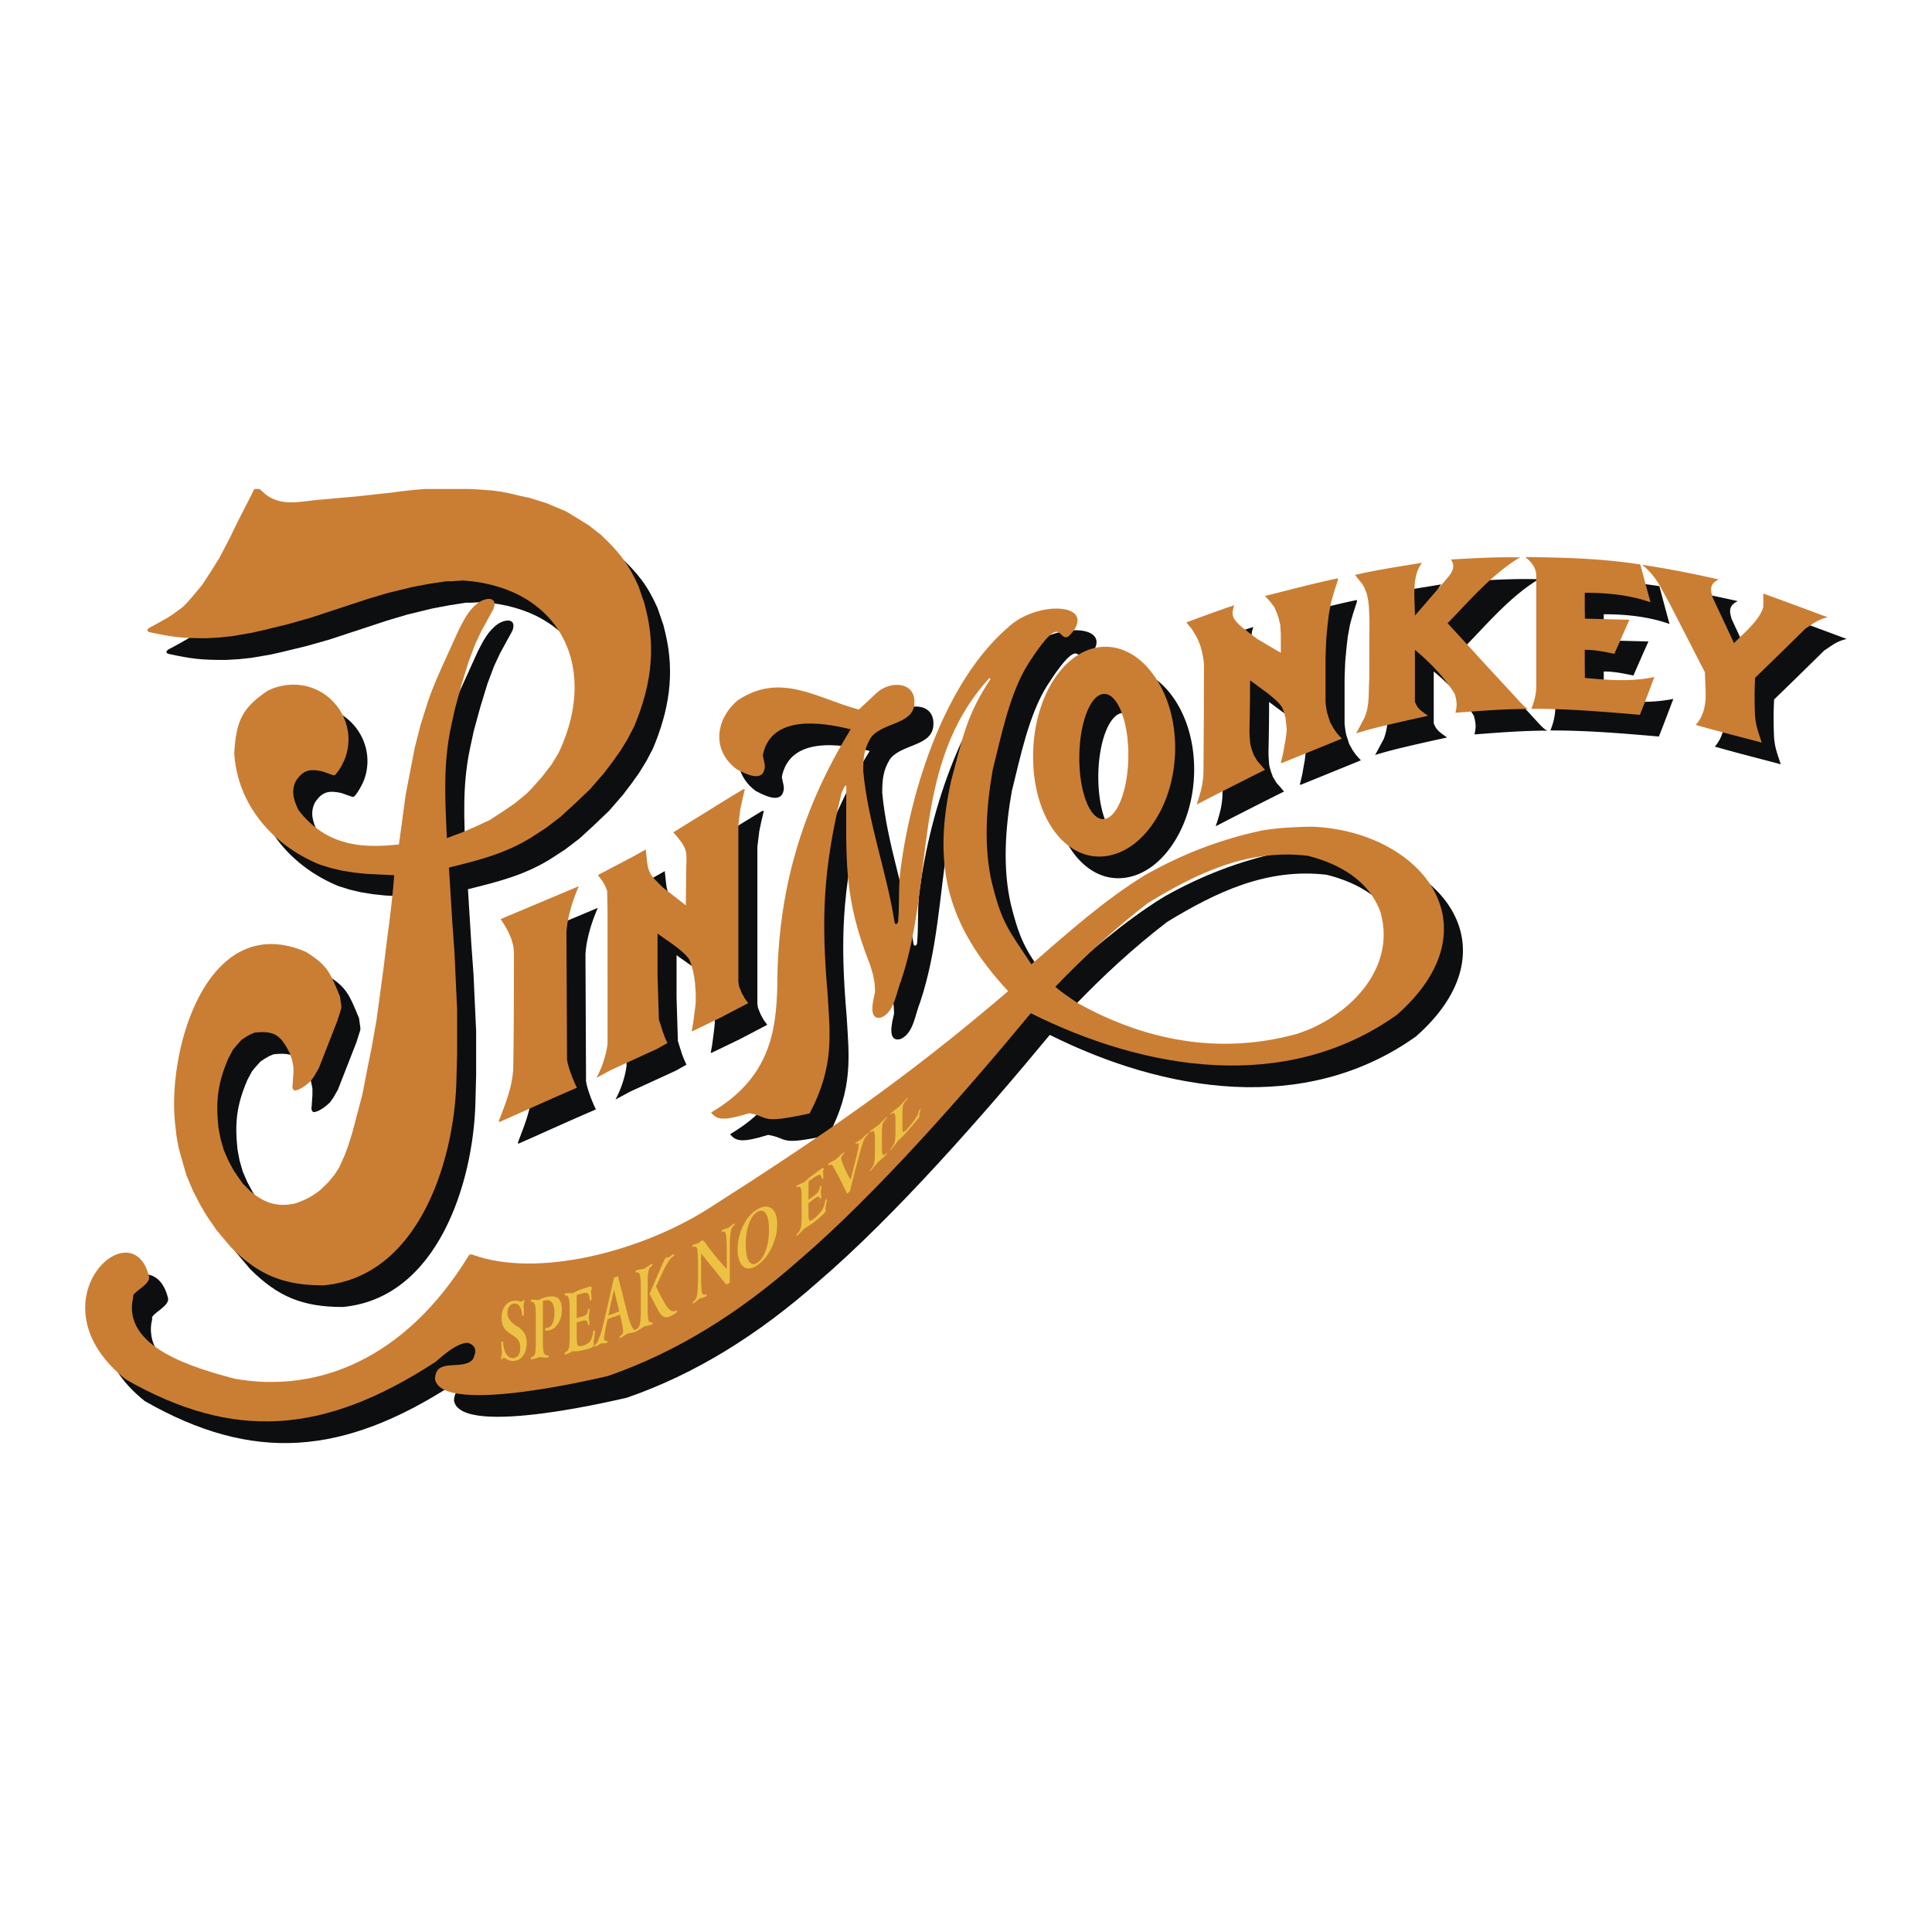
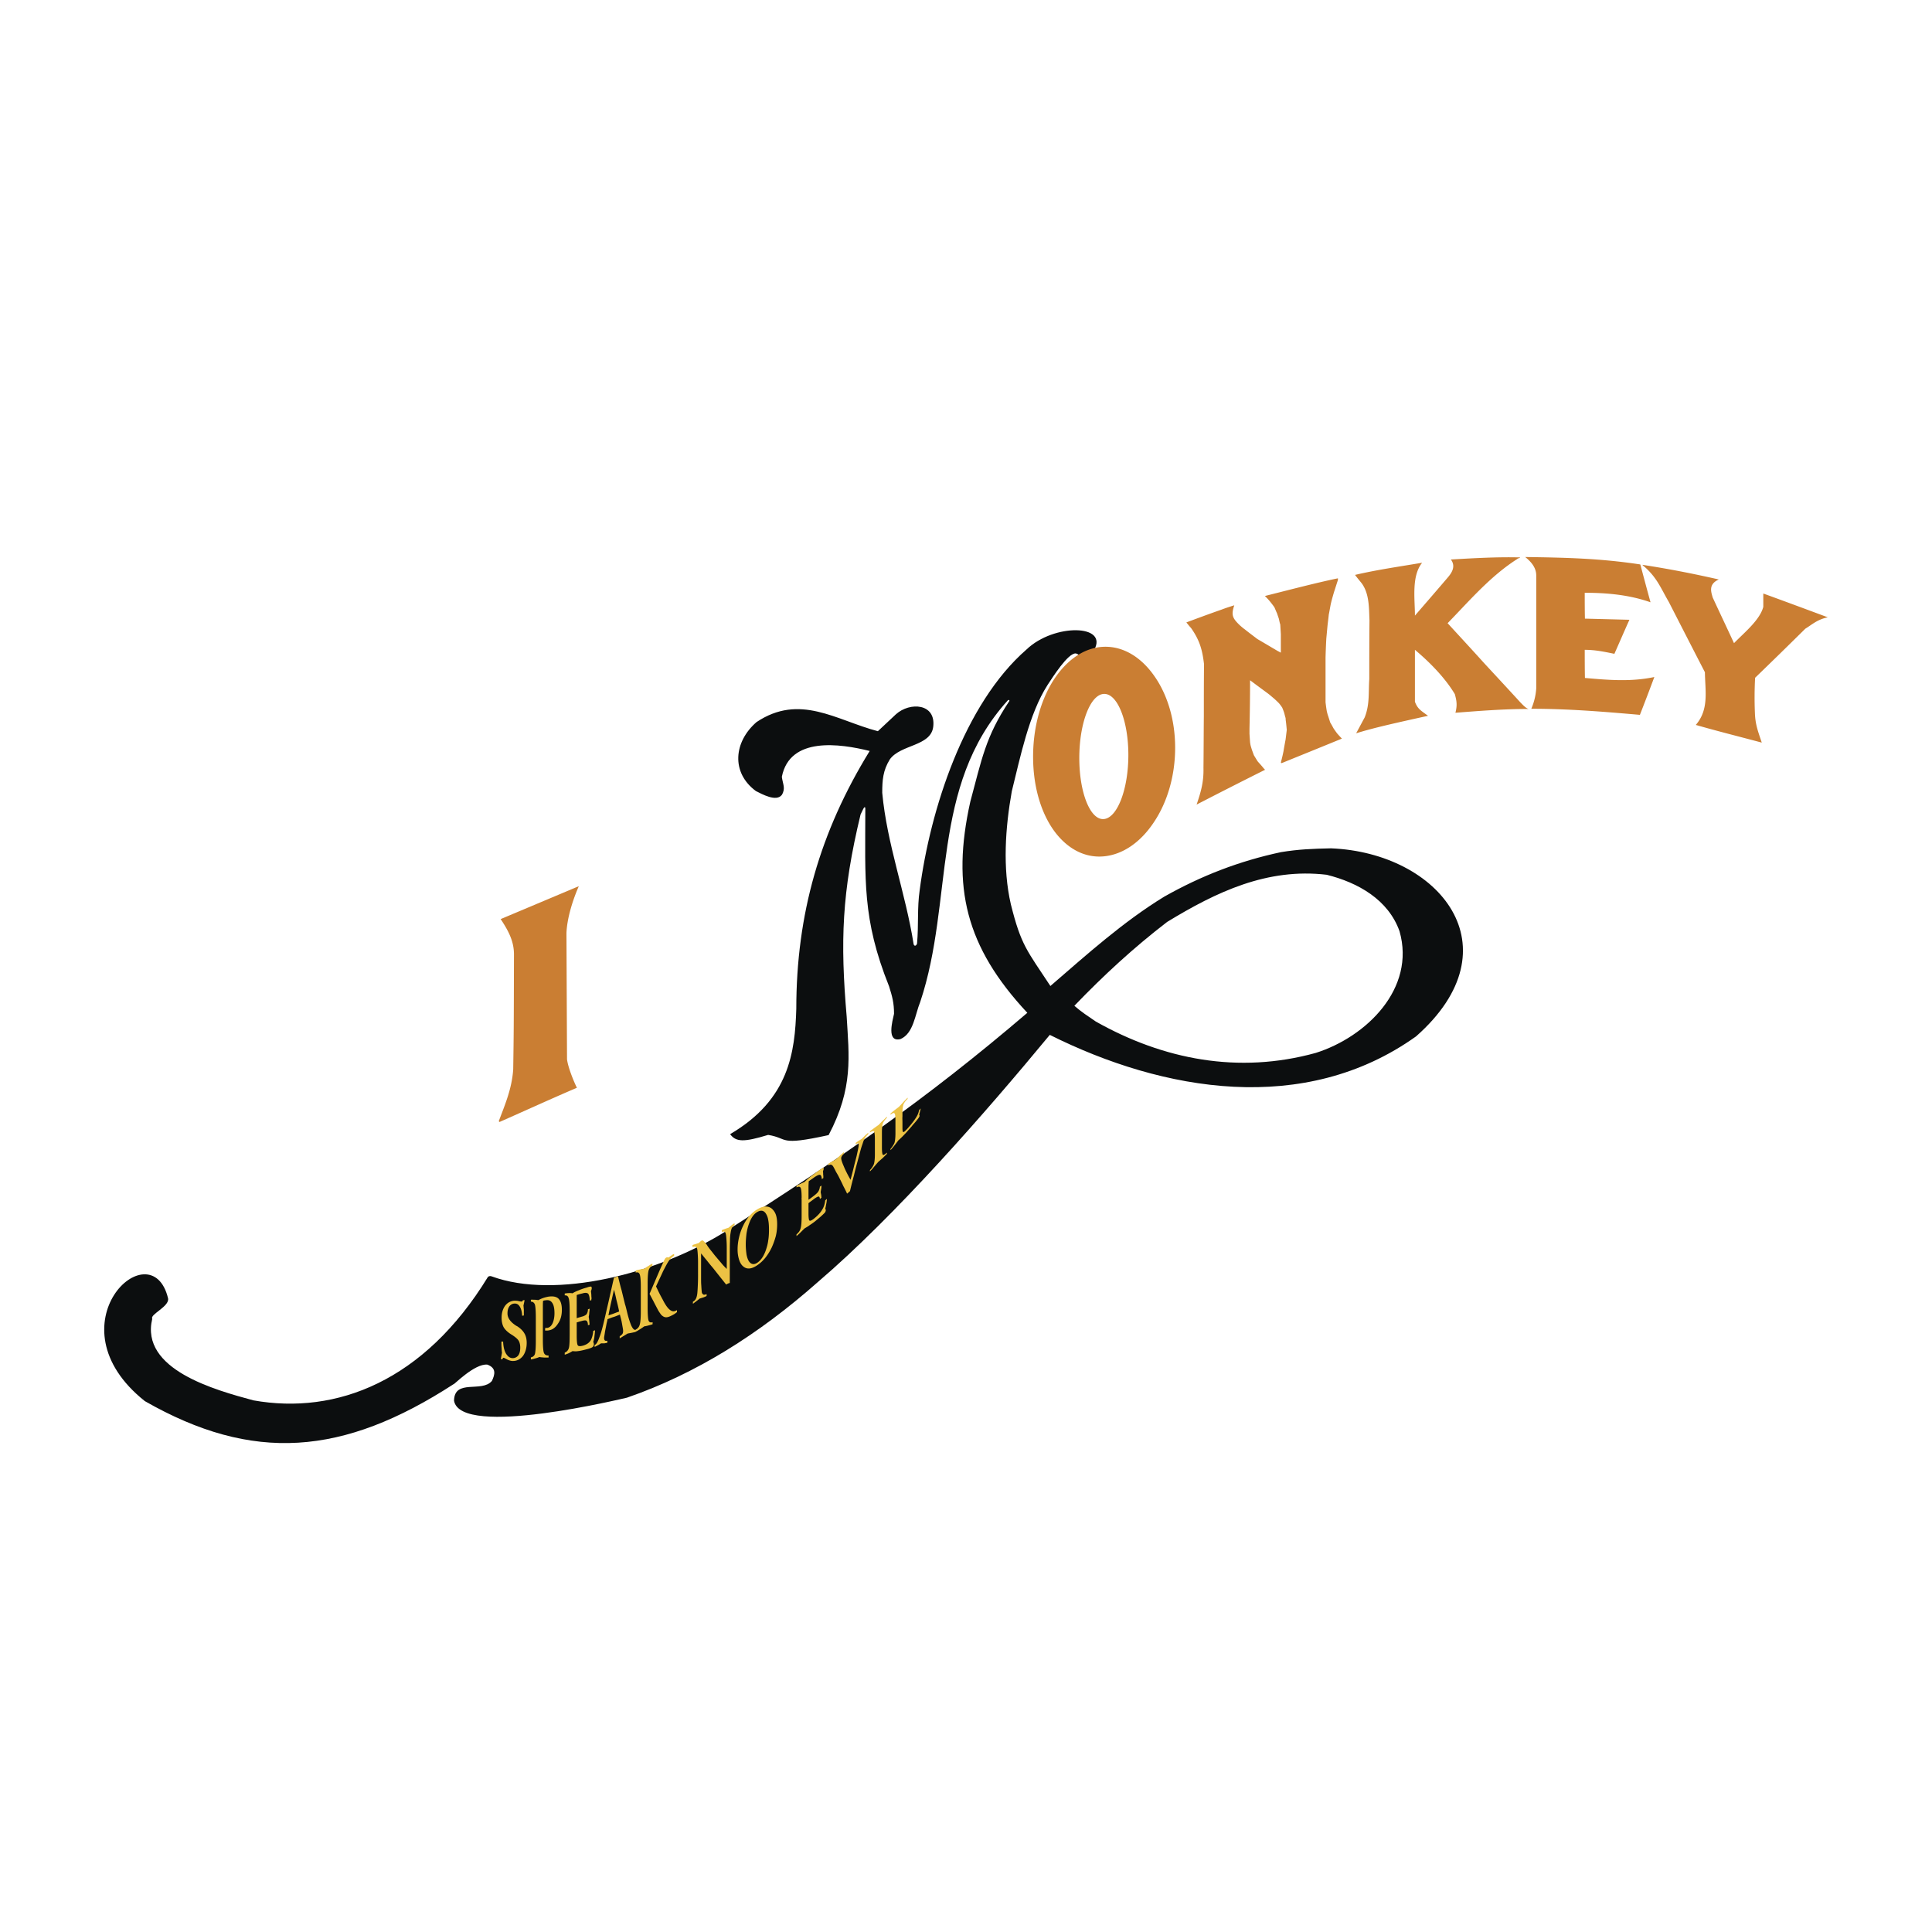
<svg xmlns="http://www.w3.org/2000/svg" width="2500" height="2500" viewBox="0 0 192.756 192.756">
  <g fill-rule="evenodd" clip-rule="evenodd">
-     <path fill="#fff" d="M0 0h192.756v192.756H0V0z" />
-     <path d="M47.2 50.907l1.973.057 1.84.133.968.133.93.189.854.209.911.189 1.708.531.777.322 1.252.531 1.176.702 1.043.664 1.176.91c1.84 1.746 2.77 2.884 3.794 5.18l.588 1.708.208.854c.949 4.022.342 7.665-1.252 11.459l-.645 1.233-.721 1.176-.797 1.119-.854 1.119-1.366 1.575-1.573 1.5-1.366 1.253-1.441 1.1-1.518.986c-2.599 1.594-5.198 2.239-8.177 2.979l.341 5.54.209 2.883.266 5.75v4.4l-.076 2.865c-.228 7.76-3.718 19.369-13.242 20.242-3.965 0-6.45-1.004-9.239-3.793l-1.441-1.709-.987-1.441-.588-.986-.778-1.498-.664-1.574-.322-1.121-.456-1.631-.209-1.176-.132-1.176c-.816-7.477 3.225-21.363 13.034-17.152 2.163 1.328 2.391 1.975 3.415 4.441l.132.928v.248l-.398 1.252-1.84 4.705-.456.797c-.114.15-.208.303-.322.455-.304.303-.55.492-.911.721-.266.152-.379.209-.664.266-.19.02-.342-.189-.266-.588l.076-1.119v-.647l-.133-.664-.208-.645c-.93-1.896-1.575-2.314-3.529-2.105l-.455.189-.456.266-.398.266-.531.588-.323.398-.455.854c-1.082 2.523-1.271 4.27-.986 6.945l.208 1.1.323 1.119.455 1.043.531.986.588.855.323.453.778.779c1.385 1.156 2.656 1.594 4.458 1.195 1.062-.379 1.593-.645 2.485-1.328l.797-.777.645-.779.455-.721.531-1.176.322-.854.456-1.441.588-2.24.398-1.498.588-3.016.322-1.576.531-2.996.721-5.369c.341-2.999.778-5.654 1.024-8.974l-2.789-.133-1.252-.133-1.176-.19-1.119-.265-1.101-.342c-4.591-1.878-8.196-5.881-8.519-11.118.19-3.054.684-4.458 3.339-6.223l.456-.208c4.724-1.765 8.821 2.675 7.266 6.943-.228.55-.531 1.12-.911 1.575-.094.133-.17.133-.284.114l-1.082-.379c-1.214-.266-1.897-.152-2.618.93-.531 1.024-.228 1.955.247 2.941 2.826 3.643 6.45 3.813 10.017 3.415l.342-2.505.322-2.409.911-4.724.588-2.295.721-2.277.398-1.119.456-1.119.455-1.043 1.783-3.927c.531-1.043 1.043-2.068 2.03-2.751.797-.493 1.859-.531 1.423.683l-1.233 2.258-.588 1.252-.664 1.764-.721 2.353-.645 2.353-.398 1.84c-.778 3.756-.569 7.19-.399 11.042l1.518-.569 1.366-.588 1.385-.645 1.233-.797 1.252-.835 1.176-.986.531-.531 1.043-1.176.91-1.176.721-1.176c4.174-8.803-.057-16.6-9.562-17.226l-1.043.057h-.532l-1.688.266-1.708.323-2.485.607-1.973.588-5.768 1.897-2.276.645-2.429.589-1.176.266-1.897.322-1.252.133-1.31.076c-2.447 0-3.339-.095-5.71-.607-.361-.133-.152-.322-.038-.417l.778-.417 1.043-.588.531-.322.968-.74.474-.455.512-.588.986-1.176.854-1.309.854-1.366 1.1-2.106c.816-1.746 1.556-3.092 2.372-4.743.208-.209.436-.152.626.038l.607.512.322.208c1.613.911 3.282.379 5.123.247l3.604-.323 3.453-.398c2.28-.292 3.988-.462 6.227-.387zM75.961 80.958l.133-.057h.114l-.247 1.044-.208.986-.19 1.556v15.651l.057.398.266.664.322.588.342.455-2.751 1.443-2.827 1.365-.057-.057.133-.721.189-1.441.076-.723v-.797l-.076-1.1c-.133-.93-.228-1.537-.588-2.352-.683-.969-2.258-1.879-3.149-2.562v4.25l.133 4.326.398 1.252.189.512.266.588-1.043.588-4.591 2.107-1.442.777c.588-1.119.949-2.238 1.101-3.357V93.022l-.038-1.974-.209-.531-.322-.531-.398-.512 3.604-1.897 1.176-.664.076.721c.095.949.152 1.593.854 2.295l.778.778 2.295 1.783c0-1.044.019-2.068.019-3.093.038-2.371.304-2.39-1.271-4.192l5.179-3.206 1.707-1.041z" fill="#0c0e0f" />
-     <path d="M59.645 90.577c-.626 1.423-1.176 3.225-1.233 4.686l.057 12.579c.095.797.664 2.201.986 2.846-2.618 1.119-5.18 2.295-7.722 3.414l-.076-.074c.588-1.576 1.309-3.207 1.442-5.18.057-3.795.057-3.795.076-11.459 0-1.195-.437-2.202-1.329-3.529l7.799-3.283zM135.381 59.862v.171c-.133.398-.246.778-.379 1.176a20.39 20.39 0 0 0-.324 1.176c-.074.36-.131.74-.207 1.101-.039.398-.096.777-.133 1.176-.039.398-.076.816-.115 1.214a62.427 62.427 0 0 0-.074 1.897v4.459c.037.304.074.626.133.93.037.152.074.303.133.456.057.189.133.398.189.607.113.19.227.398.34.607.115.171.248.36.381.531.15.171.303.342.455.493-1.992.816-4.004 1.632-6.014 2.448-.039-.019-.057-.038-.076-.057.094-.379.189-.759.266-1.119.057-.398.133-.797.209-1.195.037-.304.076-.626.113-.949l-.057-.607c-.02-.19-.057-.379-.057-.55-.059-.19-.096-.379-.152-.569a5.348 5.348 0 0 0-.189-.493 3.94 3.94 0 0 0-.322-.437 10.77 10.77 0 0 0-.455-.437c-.229-.19-.438-.379-.664-.55-.57-.417-1.139-.834-1.689-1.252a.277.277 0 0 1-.076-.057c0 1.612-.018 3.206-.057 4.838v.512c.02.266.039.55.057.834.02.133.039.266.076.38.037.151.076.266.113.398.076.189.133.379.209.55.133.209.246.418.381.607.189.208.359.398.531.607.057.076.131.152.189.208a577.412 577.412 0 0 0-6.83 3.472c.418-1.233.721-2.238.682-3.661.02-1.727.02-3.453.039-5.16 0-1.727 0-3.453.02-5.18-.172-1.442-.438-2.39-1.291-3.624-.17-.17-.322-.361-.475-.55 1.176-.436 2.354-.873 3.549-1.29.398-.151.814-.285 1.232-.417-.322.967-.189 1.271.531 1.973.17.152.342.285.531.437.398.323.816.626 1.232.949.684.398 1.348.796 2.031 1.195.113.057.207.114.322.17v-1.84l-.057-.968a4.132 4.132 0 0 1-.133-.55c-.076-.189-.133-.379-.189-.55-.096-.208-.172-.417-.266-.626-.305-.417-.551-.74-.949-1.119 1.973-.494 5.141-1.329 7.286-1.765zM112.045 66.692c1.955-.057 3.719 1.062 5.01 2.902 1.289 1.821 2.086 4.345 2.086 7.171 0 2.827-.797 5.426-2.086 7.38-1.291 1.973-3.055 3.263-5.01 3.453-1.953.19-3.719-.797-5.008-2.58-1.291-1.802-2.068-4.402-2.068-7.361 0-2.96.777-5.692 2.068-7.684 1.289-1.973 3.055-3.224 5.008-3.281zm-.018 4.439c1.346-.076 2.447 2.675 2.447 6.09s-1.102 6.28-2.447 6.394c-1.348.114-2.449-2.618-2.449-6.09s1.102-6.337 2.449-6.394zM165.754 58.515c2.619.398 5.027.873 7.627 1.461-1.043.474-.777 1.214-.607 1.802.703 1.518 1.424 3.036 2.125 4.553.986-1.024 2.58-2.295 2.922-3.624v-1.328c2.145.778 4.287 1.575 6.432 2.372-1.062.228-1.555.721-2.238 1.138a601.678 601.678 0 0 1-5.01 4.895 36.765 36.765 0 0 0-.018 3.51c.037 1.157.303 1.821.682 2.959-2.199-.588-4.4-1.138-6.582-1.764 1.348-1.556.93-3.415.91-5.255-1.215-2.353-2.41-4.705-3.604-7.02-.779-1.328-1.158-2.391-2.43-3.491-.076-.075-.152-.132-.209-.208zM155.168 70.847v-5.635-5.635c0-.796-.531-1.384-1.1-1.84 4.061.057 7.475.133 11.477.74.02.038.02.076.039.114.322 1.214.645 2.428.986 3.662-2.105-.74-4.326-.968-6.564-.968 0 .873 0 1.746.02 2.6l4.439.114c-.514 1.138-1.006 2.276-1.5 3.396-1.023-.209-1.896-.399-2.959-.399 0 .949 0 1.878.02 2.808 2.408.208 4.572.398 6.924-.076-.475 1.252-.947 2.504-1.441 3.756-3.699-.322-7.133-.607-10.832-.607a6.149 6.149 0 0 0 .491-2.03zM153.557 57.794c0 .057-.266.076-.266.133-2.695 1.708-4.801 4.193-6.963 6.413 1.213 1.328 2.428 2.637 3.623 3.965a787.396 787.396 0 0 1 3.643 3.946c.209.209.551.588.816.645-2.467 0-4.857.19-7.305.379.189-.74.133-1.157-.057-1.859-.969-1.612-2.486-3.168-4.004-4.42v5.179c.285.702.57.854 1.328 1.404-3.529.778-5.539 1.233-7.172 1.745l.855-1.594c.512-1.309.359-2.428.455-3.813 0-1.973 0-3.813.018-5.862-.057-1.214 0-2.637-.777-3.7-.227-.284-.455-.55-.664-.835 2.182-.512 4.459-.834 6.697-1.214-1.082 1.328-.74 3.643-.74 5.274a342.595 342.595 0 0 0 3.34-3.852c.322-.398.797-1.043.266-1.745 2.315-.132 4.553-.265 6.907-.189z" fill="#0c0e0f" />
    <path d="M108.611 65.554c-.625.569-.797-.323-1.309-.361-.777 0-2.277 2.372-2.789 3.149-1.859 2.903-2.732 7.266-3.566 10.605-.645 3.623-.93 7.646-.096 11.269 1.025 4.117 1.613 4.61 3.947 8.158 3.623-3.131 7.266-6.413 11.363-8.917 3.699-2.087 7.475-3.548 11.648-4.439 1.746-.285 3.15-.341 4.99-.379 10.795.437 18.555 9.865 8.48 18.763-11.117 7.93-25.195 5.521-36.541-.152-6.412 7.76-15.404 18.043-23.145 24.664-5.9 5.217-12.18 9.164-19.048 11.535-.076 0-16.581 4.078-17.246.303.038-2.219 2.77-.777 3.776-1.973.303-.627.474-1.291-.456-1.631-1.271-.115-3.32 2.01-3.339 1.934-11.08 7.191-20.072 7.855-30.829 1.709-9.6-7.646.645-17.17 2.314-10.266.19.816-1.84 1.613-1.575 2.051-1.233 5.064 6.298 7.113 10.093 8.139 8.29 1.479 17.037-1.936 23.373-12.275.076-.133.266-.152.398-.096 6.374 2.334 16.619-.246 23.449-4.553 11.307-7.209 19.769-12.996 29.994-21.742-6.146-6.582-7.588-12.54-5.691-21.058 1.138-4.211 1.517-6.488 3.888-10.036.059-.076-.037-.171-.131-.095-7.817 8.632-5.37 19.978-8.747 30.089-.531 1.291-.664 3.15-1.973 3.719-1.423.359-.797-1.822-.645-2.523 0-1.062-.17-1.707-.493-2.732-2.713-6.772-2.372-10.605-2.372-17.738-.038-.493-.36.398-.474.588-1.878 7.797-2.03 12.635-1.385 20.167.228 3.926.683 7.113-1.802 11.818-5.104 1.119-3.927.322-6.033-.018-2.429.738-3.207.721-3.794-.076 5.9-3.453 6.469-8.178 6.602-12.502 0-9.449 2.372-17.683 7.323-25.727-2.979-.74-7.968-1.461-8.765 2.58.095.74.398 1.139 0 1.803-.551.721-1.974-.076-2.581-.379-2.504-1.84-2.219-4.914.057-6.887 4.326-2.883 7.93-.189 12.104.911l1.803-1.688c1.385-1.252 4.022-1.101 3.718 1.271-.265 1.935-3.244 1.727-4.325 3.225-.683 1.101-.759 2.068-.759 3.339.475 5.142 2.334 10.018 3.131 15.102.057.209.246.209.341-.057.171-1.878 0-3.529.266-5.35 1.044-7.987 4.421-18.573 10.662-24 2.732-2.618 8.254-2.523 6.717.095-.11.208-.299.417-.528.664zm23.752 21.722c3.131.777 6.148 2.485 7.268 5.634 1.631 5.71-3.301 10.548-8.367 12.142-7.703 2.125-15.195.664-21.932-3.131-.721-.492-1.48-.986-2.143-1.574 2.939-3.055 5.9-5.786 9.258-8.367 4.914-2.996 9.979-5.406 15.916-4.704z" fill="#0c0e0f" />
-     <path d="M46.618 48.783l.658.019 1.84.133.968.133.93.189.854.209.911.19 1.708.531.778.323 1.252.531 1.176.721 1.043.645 1.176.911c1.84 1.745 2.77 2.884 3.795 5.179l.588 1.708.208.854c.949 4.022.341 7.665-1.252 11.459l-.645 1.233-.72 1.176-.797 1.12-.854 1.119-1.366 1.575-1.575 1.499-1.366 1.252-1.442 1.101-1.518.986c-2.599 1.594-5.198 2.239-8.177 2.979l.341 5.54.208 2.864.266 5.767v4.402l-.076 2.865c-.228 7.76-3.719 19.369-13.243 20.242-3.965 0-6.45-1.006-9.239-3.795l-1.441-1.707-.986-1.441-.588-.986-.778-1.5-.664-1.574-.323-1.119-.455-1.631-.208-1.178-.133-1.176c-.815-7.475 3.225-21.362 13.034-17.169 2.163 1.347 2.391 1.992 3.415 4.458l.133.93v.246l-.398 1.252-1.84 4.705-.455.797c-.114.152-.208.305-.323.455-.304.305-.55.494-.911.723-.266.15-.379.207-.664.266-.189.018-.341-.191-.265-.59l.076-1.119v-.645l-.133-.664-.208-.645c-.93-1.896-1.575-2.314-3.529-2.105l-.455.189-.455.266-.398.266-.531.588-.323.398-.456.854c-1.081 2.523-1.271 4.27-.986 6.943l.209 1.102.322 1.119.455 1.043.531.986.588.854.323.455.778.779c1.384 1.156 2.656 1.592 4.458 1.193 1.062-.379 1.594-.645 2.485-1.328l.797-.777.645-.777.455-.721.531-1.176.323-.854.456-1.443.588-2.238.398-1.498.588-3.018.322-1.574.531-2.998.721-5.368c.341-2.998.777-5.654 1.024-8.974l-2.789-.133-1.252-.133-1.177-.189-1.119-.266-1.101-.342c-4.591-1.878-8.195-5.881-8.518-11.117.19-3.055.683-4.458 3.339-6.223l.456-.209c4.724-1.765 8.822 2.675 7.266 6.944-.228.55-.531 1.119-.911 1.575-.095.133-.171.133-.284.114l-1.082-.379c-1.214-.266-1.897-.152-2.618.93-.531 1.024-.228 1.954.247 2.94 2.827 3.643 6.45 3.813 10.017 3.415l.341-2.504.323-2.41.911-4.724.588-2.296.721-2.295.398-1.1.456-1.12.456-1.043 1.783-3.927c.531-1.044 1.043-2.068 2.03-2.751.797-.494 1.859-.531 1.423.683l-1.233 2.258-.588 1.252-.664 1.765-.721 2.353-.645 2.371-.398 1.821c-.778 3.757-.569 7.19-.398 11.042l1.518-.569 1.366-.588 1.385-.645 1.233-.797 1.252-.854 1.176-.967.531-.531 1.043-1.176.911-1.176.721-1.176c4.174-8.803-.057-16.601-9.562-17.227l-1.043.076h-.531l-1.688.247-1.708.322-2.489.602-1.973.588-5.768 1.896-2.276.646-2.428.588-1.176.266-1.897.323-1.252.132-1.309.076c-2.448 0-3.339-.095-5.711-.607-.36-.133-.151-.322-.038-.417l.778-.417 1.044-.588.531-.341.968-.702.475-.475.512-.588.987-1.176.854-1.309.854-1.366 1.1-2.105c.816-1.746 1.556-3.093 2.372-4.743a.67.67 0 0 1 .066-.057h.461a.747.747 0 0 1 .099.076l.607.531.322.208c1.612.911 3.282.379 5.122.247l3.604-.323 3.453-.379c1.245-.166 2.32-.292 3.405-.36h4.132v-.001zM74.064 78.795l.133-.057h.114l-.247 1.044-.209.986-.189 1.556v15.652l.057.398.266.664.323.588.341.455-2.751 1.441-2.827 1.367-.057-.057.132-.723.19-1.441.075-.721v-.797l-.075-1.1c-.133-.93-.229-1.537-.588-2.353-.683-.968-2.258-1.878-3.149-2.562v4.25l.133 4.324.398 1.254.19.512.266.588-1.043.588-4.591 2.105-1.442.779c.588-1.121.949-2.24 1.101-3.359V90.858l-.038-1.973-.208-.532-.322-.531-.399-.512 3.604-1.897 1.176-.664.076.721c.095.948.152 1.593.854 2.295l.777.778 2.296 1.783c0-1.043.019-2.068.019-3.073.038-2.391.304-2.409-1.271-4.212l5.179-3.206 1.706-1.04z" fill="#ca7e33" />
    <path d="M57.748 88.415c-.626 1.423-1.176 3.225-1.233 4.686l.057 12.58c.095.797.664 2.199.986 2.846-2.618 1.119-5.179 2.295-7.721 3.414l-.076-.076c.588-1.574 1.31-3.205 1.442-5.18.057-3.793.057-3.793.076-11.458 0-1.195-.437-2.2-1.328-3.529l7.797-3.283zM133.484 57.699v.171c-.133.398-.248.778-.381 1.176-.113.379-.227.777-.322 1.176-.076.36-.133.74-.209 1.101-.037.398-.094.778-.133 1.176l-.113 1.214a69.75 69.75 0 0 0-.076 1.897v4.458c.039.303.076.626.133.93.039.152.076.304.133.455.057.189.133.398.189.607.115.189.229.398.342.607.113.17.246.36.379.531.152.17.305.341.457.493-1.992.816-4.004 1.631-6.016 2.448a.299.299 0 0 1-.076-.057c.096-.379.191-.759.266-1.139.059-.379.135-.778.209-1.176.039-.304.076-.626.115-.948-.02-.209-.039-.417-.059-.607-.018-.189-.057-.379-.057-.569-.057-.17-.094-.36-.15-.55a6.81 6.81 0 0 0-.189-.493 3.716 3.716 0 0 0-.324-.437 8.793 8.793 0 0 0-.455-.437c-.227-.189-.436-.379-.664-.55-.568-.417-1.137-.835-1.688-1.252-.039-.019-.057-.038-.076-.057 0 1.613-.02 3.206-.057 4.838v.512l.057.835c.02.133.037.266.076.398.037.133.076.247.113.379.076.19.133.379.209.55.133.208.246.417.379.607.189.209.361.398.531.607.057.076.133.151.189.208a577.918 577.918 0 0 0-6.83 3.472c.418-1.233.721-2.239.684-3.662.02-1.726.02-3.453.037-5.16 0-1.727 0-3.453.02-5.179-.17-1.442-.436-2.39-1.289-3.605-.172-.189-.322-.379-.475-.569 1.176-.437 2.352-.873 3.547-1.29.398-.152.816-.285 1.234-.417-.322.968-.189 1.271.531 1.973.17.152.34.303.531.437.398.322.814.626 1.232.949.684.398 1.348.796 2.029 1.195.115.057.209.114.322.171v-1.84c-.018-.323-.037-.646-.057-.968-.057-.17-.094-.36-.133-.55-.057-.19-.133-.38-.189-.569-.094-.189-.17-.398-.266-.607-.303-.417-.549-.74-.947-1.119 1.975-.493 5.143-1.327 7.287-1.764zM110.148 64.529c1.953-.057 3.719 1.062 5.008 2.903 1.291 1.821 2.088 4.344 2.088 7.171s-.797 5.445-2.088 7.38c-1.289 1.973-3.055 3.263-5.008 3.453-1.955.189-3.719-.797-5.008-2.58-1.291-1.803-2.068-4.401-2.068-7.361 0-2.959.777-5.691 2.068-7.684 1.29-1.973 3.053-3.225 5.008-3.282zm-.019 4.705c1.348-.076 2.447 2.675 2.447 6.09s-1.1 6.28-2.447 6.394c-1.348.114-2.447-2.618-2.447-6.09s1.099-6.337 2.447-6.394zM163.857 56.352c2.617.398 5.027.873 7.627 1.461-1.043.475-.777 1.214-.607 1.802.701 1.518 1.424 3.036 2.125 4.553.986-1.024 2.58-2.295 2.922-3.624v-1.328c2.143.778 4.287 1.575 6.432 2.372-1.062.228-1.557.721-2.24 1.138a572.118 572.118 0 0 1-5.008 4.895 36.84 36.84 0 0 0-.02 3.51c.039 1.157.305 1.821.684 2.959-2.201-.588-4.402-1.138-6.582-1.764 1.346-1.556.928-3.415.91-5.255-1.215-2.353-2.41-4.686-3.605-7.02-.777-1.328-1.156-2.391-2.428-3.51a.947.947 0 0 1-.21-.189zM153.271 68.684v-5.635-5.635c0-.797-.531-1.385-1.102-1.84 4.061.057 7.477.133 11.479.74.02.038.02.076.037.114.324 1.214.646 2.428.988 3.662-2.107-.74-4.326-.949-6.564-.949 0 .854 0 1.727.02 2.58l4.438.114c-.512 1.138-1.004 2.277-1.498 3.396-1.025-.208-1.896-.398-2.959-.398 0 .949 0 1.878.02 2.808 2.408.209 4.57.398 6.924-.095a240.199 240.199 0 0 1-1.441 3.775c-3.699-.322-7.135-.607-10.834-.607.34-.797.453-1.48.492-2.03zM151.658 55.612c0 .076-.266.095-.266.152-2.693 1.707-4.799 4.192-6.963 6.412 1.215 1.328 2.43 2.637 3.625 3.965 1.213 1.309 2.428 2.618 3.643 3.946.207.209.549.588.814.646-2.467 0-4.855.19-7.303.379.189-.74.133-1.157-.059-1.859-.967-1.613-2.484-3.169-3.982-4.421v5.179c.266.702.549.854 1.309 1.404-3.529.778-5.541 1.233-7.172 1.746l.854-1.594c.512-1.309.361-2.428.455-3.813 0-1.973 0-3.813.02-5.862-.057-1.214 0-2.637-.777-3.699-.229-.285-.455-.551-.664-.835 2.182-.512 4.459-.834 6.697-1.214-1.082 1.328-.721 3.642-.721 5.274 1.1-1.271 2.219-2.561 3.318-3.851.324-.398.797-1.043.266-1.746 2.316-.133 4.555-.266 6.906-.209z" fill="#ca7e33" />
-     <path d="M106.715 63.391c-.627.569-.797-.323-1.309-.36-.779 0-2.277 2.372-2.789 3.149-1.859 2.903-2.732 7.267-3.568 10.605-.645 3.624-.928 7.646-.094 11.269 1.025 4.117 1.613 4.61 3.945 8.158 3.625-3.13 7.268-6.413 11.365-8.917 3.699-2.087 7.475-3.548 11.648-4.439 1.744-.285 3.148-.342 4.99-.38 10.795.437 18.553 9.865 8.48 18.764-11.119 7.93-25.195 5.52-36.541-.152-6.412 7.76-15.405 18.041-23.146 24.664-5.9 5.217-12.18 9.162-19.047 11.533-.076 0-16.582 4.08-17.246.305.038-2.221 2.77-.777 3.775-1.973.304-.627.475-1.291-.455-1.633-1.271-.113-3.32 2.012-3.339 1.936-11.08 7.191-20.072 7.854-30.829 1.707-9.6-7.645.646-17.17 2.314-10.264.19.816-1.84 1.613-1.574 2.049-1.233 5.066 6.298 7.115 10.093 8.139 8.291 1.48 17.037-1.934 23.373-12.273.076-.133.266-.152.398-.096 6.375 2.334 16.62-.246 23.449-4.553 11.308-7.209 19.769-12.996 29.975-21.742-6.127-6.583-7.569-12.54-5.672-21.059 1.138-4.211 1.518-6.488 3.889-10.036.057-.076-.037-.17-.133-.095-7.816 8.632-5.369 19.977-8.746 30.09-.531 1.289-.664 3.148-1.973 3.719-1.423.359-.797-1.822-.645-2.523 0-1.062-.171-1.709-.493-2.732-2.713-6.773-2.372-10.605-2.372-17.739-.038-.493-.361.398-.474.588-1.878 7.798-2.03 12.635-1.385 20.167.228 3.928.683 7.115-1.802 11.82-5.104 1.119-3.927.322-6.033-.02-2.428.74-3.206.721-3.794-.076 5.9-3.451 6.469-8.176 6.602-12.502 0-9.429 2.372-17.682 7.323-25.725-2.979-.74-7.968-1.461-8.765 2.58.095.74.398 1.12 0 1.802-.55.721-1.973-.076-2.58-.379-2.504-1.84-2.22-4.914.057-6.887 4.326-2.884 7.93-.189 12.104.911l1.802-1.688c1.385-1.252 4.022-1.101 3.719 1.271-.266 1.935-3.244 1.727-4.326 3.225-.683 1.101-.759 2.068-.759 3.339.475 5.141 2.334 10.017 3.131 15.102.057.208.247.208.341-.057.171-1.878 0-3.528.266-5.35 1.043-7.987 4.42-18.574 10.662-24 2.732-2.618 8.252-2.523 6.717.095-.111.207-.303.416-.529.663zm23.752 21.988c3.131.777 6.146 2.485 7.266 5.634 1.633 5.711-3.301 10.549-8.365 12.143-7.703 2.125-15.197.664-21.932-3.131-.721-.494-1.48-.986-2.145-1.574 2.941-3.055 5.9-5.787 9.26-8.367 4.912-2.998 9.978-5.407 15.916-4.705z" fill="#ca7e33" />
    <path d="M49.969 135.598c.02-.113.038-.229.057-.322.019-.096.038-.209.057-.305a5.03 5.03 0 0 1-.038-.492c-.019-.152-.019-.305-.019-.438v-.094-.096h.171c.019.512.114.893.285 1.195.189.305.398.455.683.455a.695.695 0 0 0 .551-.283c.132-.191.189-.457.189-.76 0-.285-.057-.512-.152-.684-.114-.189-.341-.379-.664-.588-.418-.246-.684-.512-.835-.758-.133-.248-.209-.57-.209-.949 0-.475.114-.873.342-1.195.228-.303.531-.475.911-.512.132 0 .284 0 .436.037.171.039.285.057.322.039.019 0 .038 0 .076-.039a.142.142 0 0 0 .038-.094c.057.018.114 0 .17 0l-.057.283c-.019.096-.038.172-.057.266.02.133.02.266.038.381v.605c-.057 0-.114.02-.171.02-.019-.398-.095-.701-.247-.93-.132-.209-.303-.303-.55-.283a.666.666 0 0 0-.494.303c-.113.17-.17.398-.17.684 0 .455.303.873.911 1.252h.019c.361.227.607.473.759.738.152.248.228.57.228.949 0 .512-.133.969-.379 1.309-.266.324-.588.494-1.006.494-.17 0-.379-.057-.569-.152-.208-.113-.323-.17-.341-.17-.038 0-.057.02-.076.037a.316.316 0 0 0-.057.115c-.057.001-.095-.018-.152-.018zm4.402-2.866c.019-.076.019-.17.038-.266.038.02.057.02.095.02h.095c.228-.039.399-.189.531-.455.114-.266.19-.588.19-1.006 0-.494-.076-.836-.228-1.043-.151-.229-.379-.305-.664-.248-.057 0-.095 0-.133.02-.038 0-.076.02-.114.039-.019.189-.019.416-.019.625v3.207c0 .738.038 1.195.113 1.365.076.17.228.266.456.246v.209h-.437c-.152-.02-.323-.02-.475-.057-.209.096-.398.133-.512.17-.132.039-.247.059-.341.076v-.209a.497.497 0 0 0 .398-.322c.057-.189.095-.625.095-1.309v-.607-.854-.873c0-.682-.038-1.137-.095-1.309-.076-.189-.209-.285-.398-.285v-.189c.114-.02.228 0 .36 0 .114 0 .247.02.379.039.152-.076.303-.152.475-.209.151-.057.322-.096.493-.133.474-.076.815-.02 1.043.189.228.229.341.588.341 1.119s-.114.986-.379 1.365c-.247.398-.55.627-.93.684-.076.02-.152.02-.209.02a.423.423 0 0 1-.168-.019zm1.973-3.679c.133-.02.247-.039.379-.039a1.4 1.4 0 0 1 .398.02c.171-.113.38-.209.626-.303.228-.096.493-.189.778-.266l.171-.059c.151-.037.246-.057.284-.037s.057.076.057.152c0 .02 0 .076-.019.113 0 .057-.038.113-.057.189.019.189.038.322.038.436 0 .115.019.209.019.305 0 .02-.019.037-.019.076v.076a.374.374 0 0 1-.152.037c-.019-.342-.076-.568-.17-.684-.114-.094-.303-.113-.588-.018-.189.037-.36.094-.55.15v2.315c.151-.057.322-.094.493-.15.247-.057.398-.152.493-.248a.889.889 0 0 0 .133-.492l.171-.057c0 .113-.019.246-.038.379 0 .133-.019.266-.057.436.038.152.038.305.057.418.019.133.019.246.038.361a5.708 5.708 0 0 0-.171.057c0-.246-.057-.379-.133-.438-.076-.074-.247-.057-.512.02-.17.039-.323.096-.474.133v1.291c0 .588.038.91.113 1.006.076.094.247.094.532.018.322-.094.55-.246.721-.475.152-.246.247-.568.285-1.006a.299.299 0 0 0 .171-.057c0 .248-.038.457-.057.646s-.057.359-.114.512c.019.057.038.096.038.133.019.037.019.076.019.113 0 .115-.038.209-.113.266-.057.057-.228.133-.494.209-.095.02-.151.037-.228.057-.285.076-.55.133-.74.152-.209.037-.38.02-.551 0a3.14 3.14 0 0 1-.417.227c-.133.059-.247.096-.36.133v-.207c.189-.076.322-.209.398-.418s.095-.703.095-1.518v-.133-.305-1.195-.379-.189c0-.721-.038-1.158-.114-1.328-.057-.189-.19-.266-.379-.246v-.189zm4.914-.381c-.095.418-.19.854-.285 1.271s-.189.854-.266 1.291l.341-.115c.114-.037.209-.074.304-.113.114-.037.19-.076.247-.094a.374.374 0 0 0 .17-.076c-.076-.398-.17-.777-.266-1.139a18.13 18.13 0 0 0-.245-1.025zm0-1.195c.133-.057.266-.094.398-.15.114.475.228.947.36 1.404.114.473.228.928.342 1.402.057.152.114.398.189.703.152.664.322 1.156.456 1.461.151.303.284.416.417.379v-.02.229a9.69 9.69 0 0 1-.74.15c-.019 0-.038.02-.076.02-.151.096-.303.189-.436.266-.114.076-.246.152-.341.209v-.209c.114-.076.208-.15.266-.227s.076-.191.076-.305c0-.076-.019-.227-.057-.416-.038-.209-.076-.475-.152-.779a16.681 16.681 0 0 1-.113-.436l-.285.113c-.095.039-.19.076-.304.113a3.446 3.446 0 0 0-.341.115c-.095.037-.19.076-.304.113-.019.152-.057.285-.095.436-.057.342-.133.646-.171.912-.038.266-.076.436-.076.531 0 .133.038.209.076.246.057.037.133.057.247.02v.209c-.076.018-.19.037-.284.057h-.342c-.114.076-.228.15-.341.209-.114.057-.209.113-.304.15v-.209h.038c.133-.057.284-.303.436-.738.171-.418.341-1.062.532-1.898.075-.322.132-.568.17-.74.133-.568.265-1.119.379-1.668.133-.551.247-1.102.38-1.652zm3.547 1.613l.684-1.594c.228-.532.455-1.062.702-1.594.057-.15.114-.246.152-.303.038-.076.095-.113.133-.133s.057-.02.095-.02.076 0 .114.02c.114-.076.228-.152.304-.209a.978.978 0 0 1 .266-.152v.189c-.17.096-.341.248-.493.457-.152.207-.342.568-.607 1.08-.228.512-.474 1.006-.702 1.518.114.229.208.438.322.664.114.229.228.438.342.645.266.531.512.873.721 1.025.209.17.417.189.646.057.019 0 .038-.02.057-.02v.191c-.095.074-.189.15-.285.207a2.41 2.41 0 0 1-.247.133c-.247.133-.455.191-.607.172-.151-.02-.284-.096-.436-.246a6.675 6.675 0 0 1-.285-.418c-.114-.229-.285-.531-.474-.91-.174-.324-.307-.589-.402-.759zm-.872 1.099v-.871-.873c0-.703-.038-1.139-.114-1.309-.057-.172-.208-.229-.398-.172v-.209c.132-.037.265-.074.417-.094.133-.039.285-.057.436-.076.171-.133.323-.229.456-.303.133-.096.247-.152.361-.209v.189a.838.838 0 0 0-.38.492c-.057.209-.095.646-.095 1.328V130.472c0 .703.038 1.139.095 1.291.076.17.209.209.398.152v.207a5.402 5.402 0 0 1-.398.115 3.232 3.232 0 0 1-.437.094 5.776 5.776 0 0 1-.512.342c-.114.076-.228.152-.341.189v-.209a.716.716 0 0 0 .398-.475c.076-.207.114-.664.114-1.365v-.624zm5.71-3.148v-1.062c0-.418-.019-.74-.038-.986-.019-.229-.038-.398-.076-.475-.076-.152-.228-.17-.437-.094v-.209c.114-.039.228-.076.322-.096.095-.037.19-.076.285-.094a2.15 2.15 0 0 0 .208-.191c.057-.037.095-.057.114-.074.095-.039.247.094.475.398.019.037.038.057.057.094.133.209.285.398.455.607.152.189.304.398.475.588.17.209.341.398.512.607.152.189.342.379.513.551v-1.062-1.062c0-.398-.02-.703-.038-.93-.019-.248-.038-.418-.076-.514-.057-.17-.19-.207-.38-.113v-.189c.076-.037.171-.076.285-.113.095-.039.209-.076.36-.115.171-.133.285-.227.379-.303a2.78 2.78 0 0 0 .247-.17v.189l-.019.018c-.19.096-.304.324-.36.684a4.52 4.52 0 0 0-.076.893c-.019.398-.019.93-.019 1.555v2.637a.411.411 0 0 0-.189.059c-.057.018-.114.057-.17.094a99.975 99.975 0 0 1-.665-.834c-.228-.285-.436-.551-.645-.816a19.136 19.136 0 0 1-.607-.74c-.209-.246-.398-.492-.588-.721v2.466c0 .266 0 .512.019.701.019.361.038.607.057.74a.325.325 0 0 0 .171.209c.076.02.17 0 .303-.057v.189a2.9 2.9 0 0 1-.341.152 6.283 6.283 0 0 0-.361.113c-.152.133-.284.229-.379.303-.113.076-.189.152-.284.209v-.209c.209-.094.341-.303.398-.588.038-.133.057-.379.076-.721s.038-.777.038-1.309l-.001-.209zm5.919-1.062c.36-.246.645-.664.854-1.271.095-.283.189-.607.228-.947.057-.322.076-.703.076-1.062 0-.381-.019-.703-.076-.986a1.606 1.606 0 0 0-.228-.627c-.209-.322-.494-.379-.854-.17-.341.189-.626.588-.834 1.176-.114.303-.19.625-.247.967-.038.322-.076.703-.076 1.102s.038.721.076 1.004c.057.285.133.514.247.684.209.299.493.358.834.13zm1.974-3.833c0 .398-.038.777-.133 1.176a7.236 7.236 0 0 1-.417 1.158c-.379.777-.854 1.365-1.423 1.744-.569.398-1.043.438-1.404.133-.189-.15-.323-.379-.417-.664a3.392 3.392 0 0 1-.152-1.062c0-.398.057-.814.152-1.213s.228-.777.417-1.158c.36-.74.835-1.271 1.404-1.611.569-.342 1.043-.361 1.423-.076.17.15.323.342.417.607s.133.588.133.966zm1.935-3.851c.133-.057.266-.133.399-.189.113-.057.246-.113.379-.17.189-.172.398-.361.626-.551.247-.172.494-.361.778-.57.057-.037.113-.094.189-.133.133-.094.228-.15.285-.17.038 0 .057.037.057.096 0 .018-.02.057-.02.094-.019.057-.038.096-.057.172.019.133.019.246.019.322.019.076.019.15.019.209v.133a.924.924 0 0 0-.152.113c-.019-.266-.076-.418-.19-.438-.095-.018-.285.059-.588.266-.171.133-.361.248-.531.381 0 .17-.02.359-.02.531V119.7c.171-.113.342-.246.494-.361.247-.189.417-.342.494-.473.076-.135.132-.285.151-.475a.632.632 0 0 0 .152-.115c0 .096 0 .189-.019.305-.019.113-.038.227-.057.359.019.115.038.209.057.305 0 .094.019.17.019.246-.057.057-.114.096-.152.133-.019-.17-.057-.246-.133-.246-.076 0-.266.094-.531.303-.151.115-.322.229-.475.361v1.006c0 .473.038.721.114.738.076.039.266-.057.531-.283.322-.266.569-.551.721-.816.17-.266.265-.588.303-.93.057-.037.095-.096.171-.133-.02.189-.038.361-.076.512a3.792 3.792 0 0 1-.095.455c.019.02.019.039.038.076 0 .02.019.039.019.076a.45.45 0 0 1-.114.266 9.029 9.029 0 0 1-.513.475c-.076.057-.151.133-.228.189a6.211 6.211 0 0 1-.74.551c-.19.15-.379.246-.531.342-.152.15-.304.303-.436.436a5.227 5.227 0 0 1-.361.322v-.17c.208-.172.342-.361.399-.57.075-.209.113-.625.113-1.289v-.113-.248-.967-.305c-.019-.094 0-.15 0-.15 0-.588-.038-.91-.113-1.025-.076-.113-.209-.113-.399-.02.004-.059.004-.115.004-.172zm3.168-2.182a3.47 3.47 0 0 1 .379-.229c.133-.074.266-.15.418-.246.171-.15.304-.285.417-.398.132-.113.246-.209.36-.303v.15c-.095.096-.171.172-.208.248a.375.375 0 0 0-.076.246c0 .113.076.379.247.76.076.189.17.398.285.625.113.229.247.475.398.74.133-.494.247-.93.341-1.328.095-.398.19-.74.266-1.043.132-.607.208-.969.208-1.119 0-.076-.019-.133-.076-.152-.057 0-.132.037-.228.113v-.15c.095-.059.189-.133.285-.209a3.19 3.19 0 0 0 .341-.209c.114-.113.228-.229.323-.322.113-.115.228-.191.303-.285 0 .057 0 .094.019.133a2.235 2.235 0 0 0-.342.398c-.095.152-.171.361-.246.607a7.26 7.26 0 0 0-.209.664c-.076.283-.17.645-.285 1.062-.114.436-.247.91-.36 1.404a43.684 43.684 0 0 0-.398 1.574c-.095.076-.19.17-.285.246a15.993 15.993 0 0 0-.398-.797c-.113-.266-.246-.512-.36-.74-.114-.246-.228-.436-.341-.625-.095-.189-.171-.342-.247-.475-.076-.152-.171-.229-.247-.246-.076-.02-.171 0-.285.076l.001-.17zm4.155-3.244c.114-.096.247-.189.398-.303.133-.096.285-.209.455-.324.152-.15.304-.322.456-.455l.379-.379v.113c-.19.189-.323.381-.398.551-.057.189-.095.494-.095.91v1.5c0 .436.038.682.095.74.076.037.208-.039.398-.229v.133l-.379.379-.456.398c-.208.229-.36.418-.493.57-.132.17-.247.283-.36.398v-.133a1.77 1.77 0 0 0 .398-.607c.057-.189.095-.514.095-.949v-.398-.568-.57c0-.455-.038-.701-.095-.777-.076-.057-.19-.02-.398.133v-.133zm2.049-1.764c.113-.115.246-.209.379-.322.152-.115.304-.229.475-.361.151-.17.303-.322.436-.475s.285-.285.417-.436v.133a1.678 1.678 0 0 0-.417.549 3.061 3.061 0 0 0-.095.836v.359c-.019.189 0 .381 0 .551v.568c0 .285.019.438.095.438s.209-.133.437-.379c.417-.475.683-.836.834-1.082.152-.229.247-.475.285-.701.057-.076.114-.133.171-.191a2.335 2.335 0 0 1-.076.305c-.019.113-.057.227-.076.342 0 0 .019.018.019.037.02.02.02.02.02.037 0 .059-.038.133-.114.248a8.448 8.448 0 0 1-.569.682c-.057.076-.114.152-.17.209-.266.305-.493.57-.702.779a7.324 7.324 0 0 1-.569.549c-.152.209-.284.381-.417.551-.132.152-.247.303-.36.418v-.115c.189-.227.322-.436.398-.625.057-.172.095-.512.095-.969v-.094-.172-.682-.229-.113c0-.418-.038-.645-.114-.684-.076-.057-.189 0-.379.152-.003-.036-.003-.075-.003-.113z" fill="#ecc244" />
  </g>
</svg>